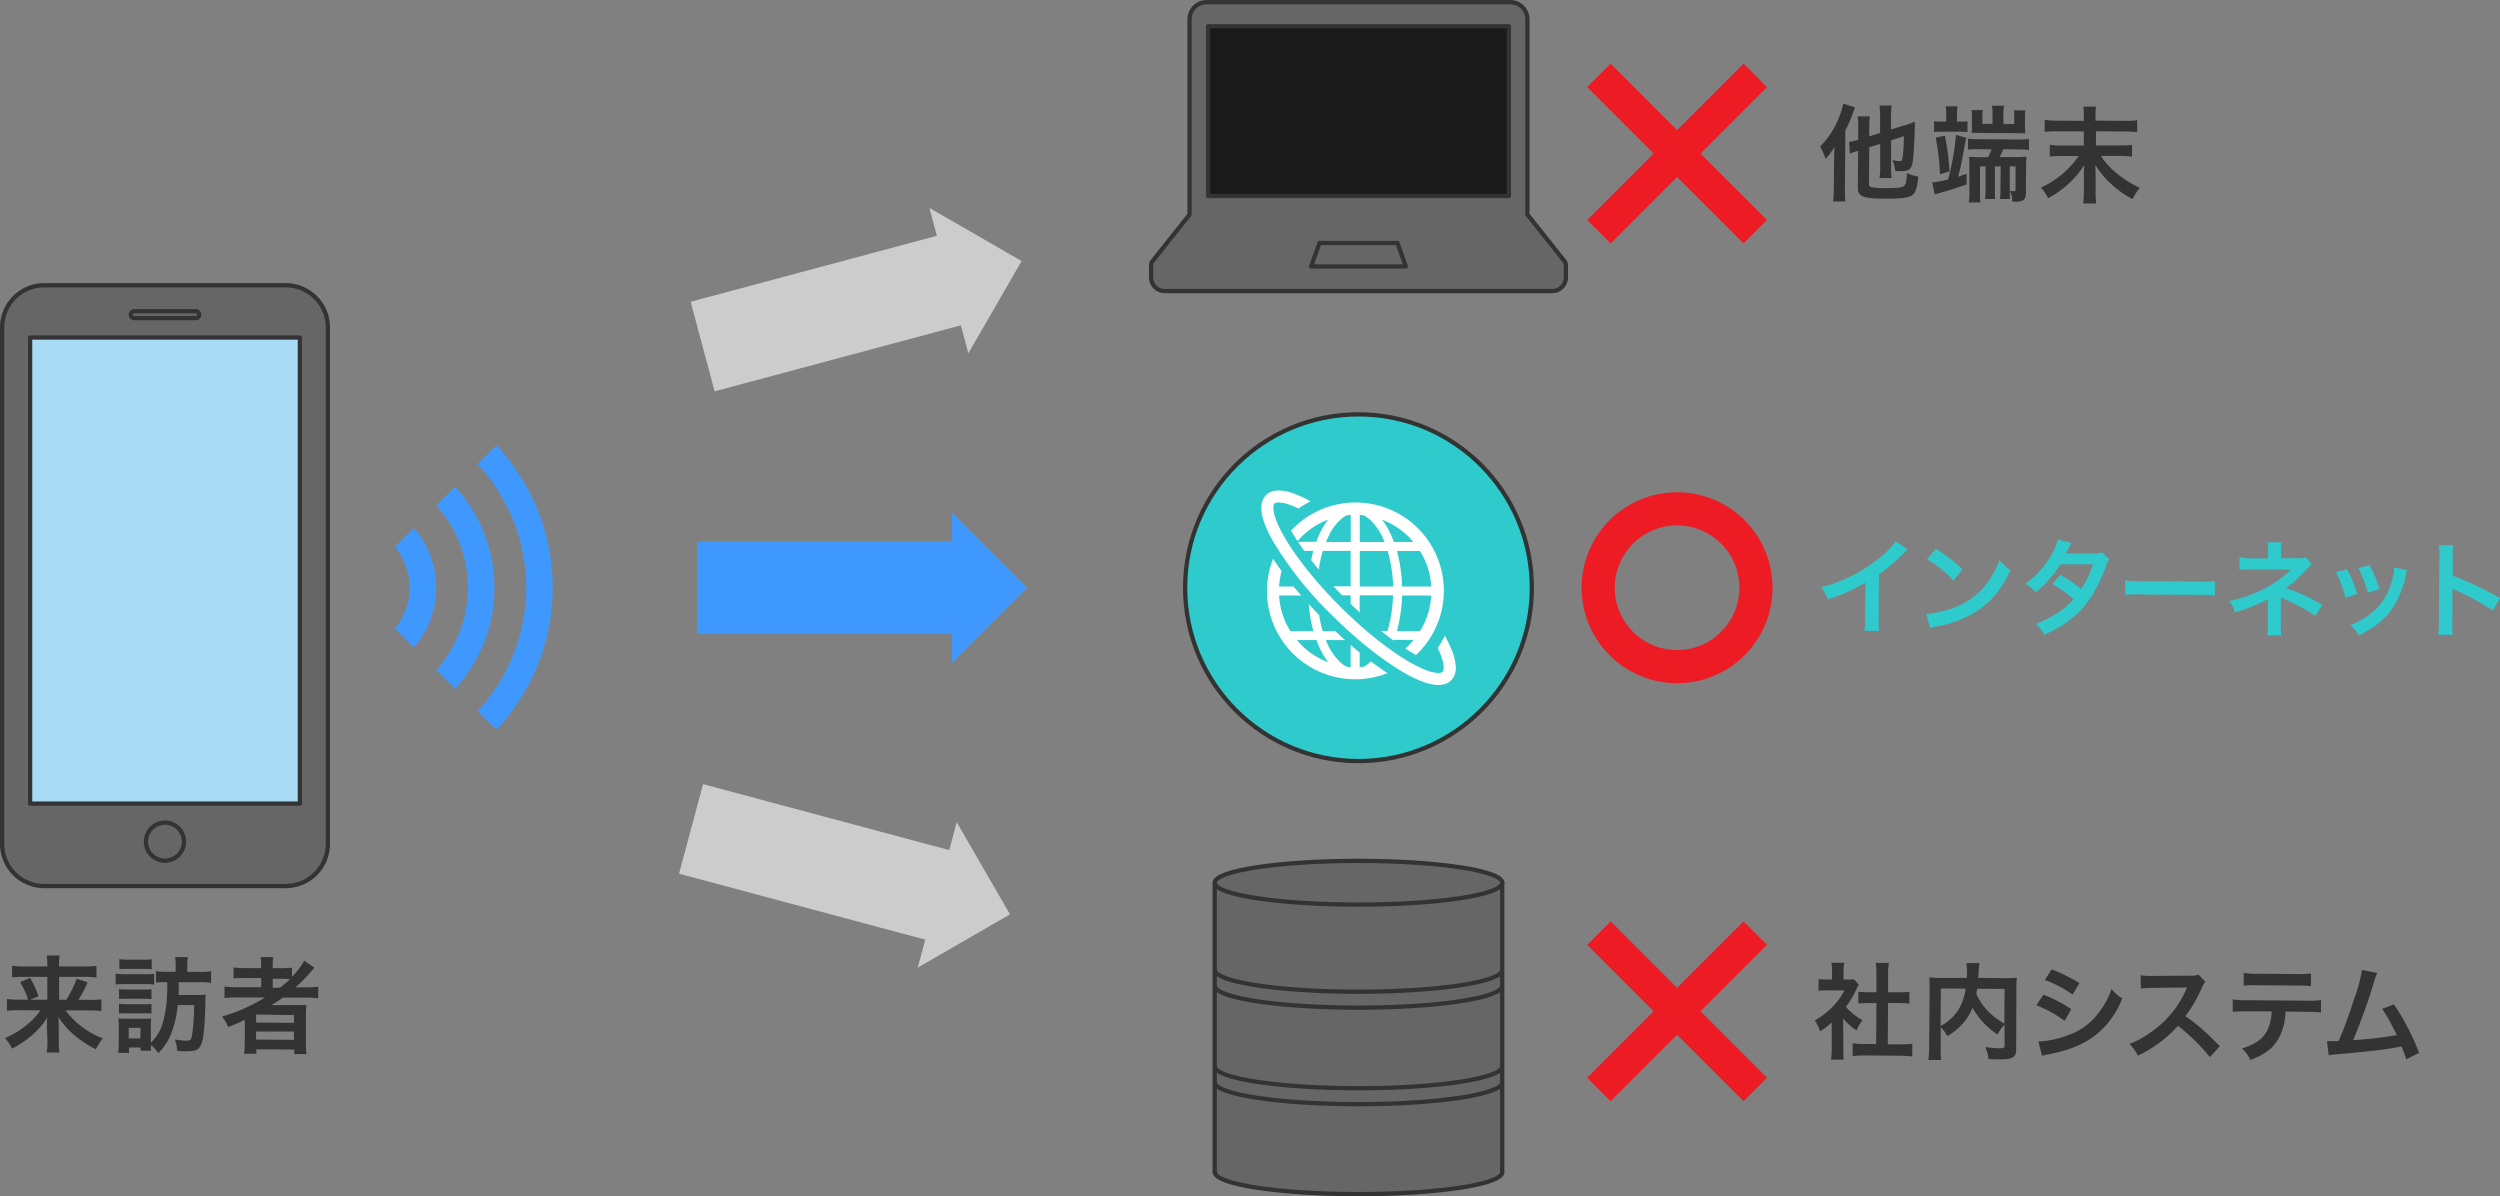
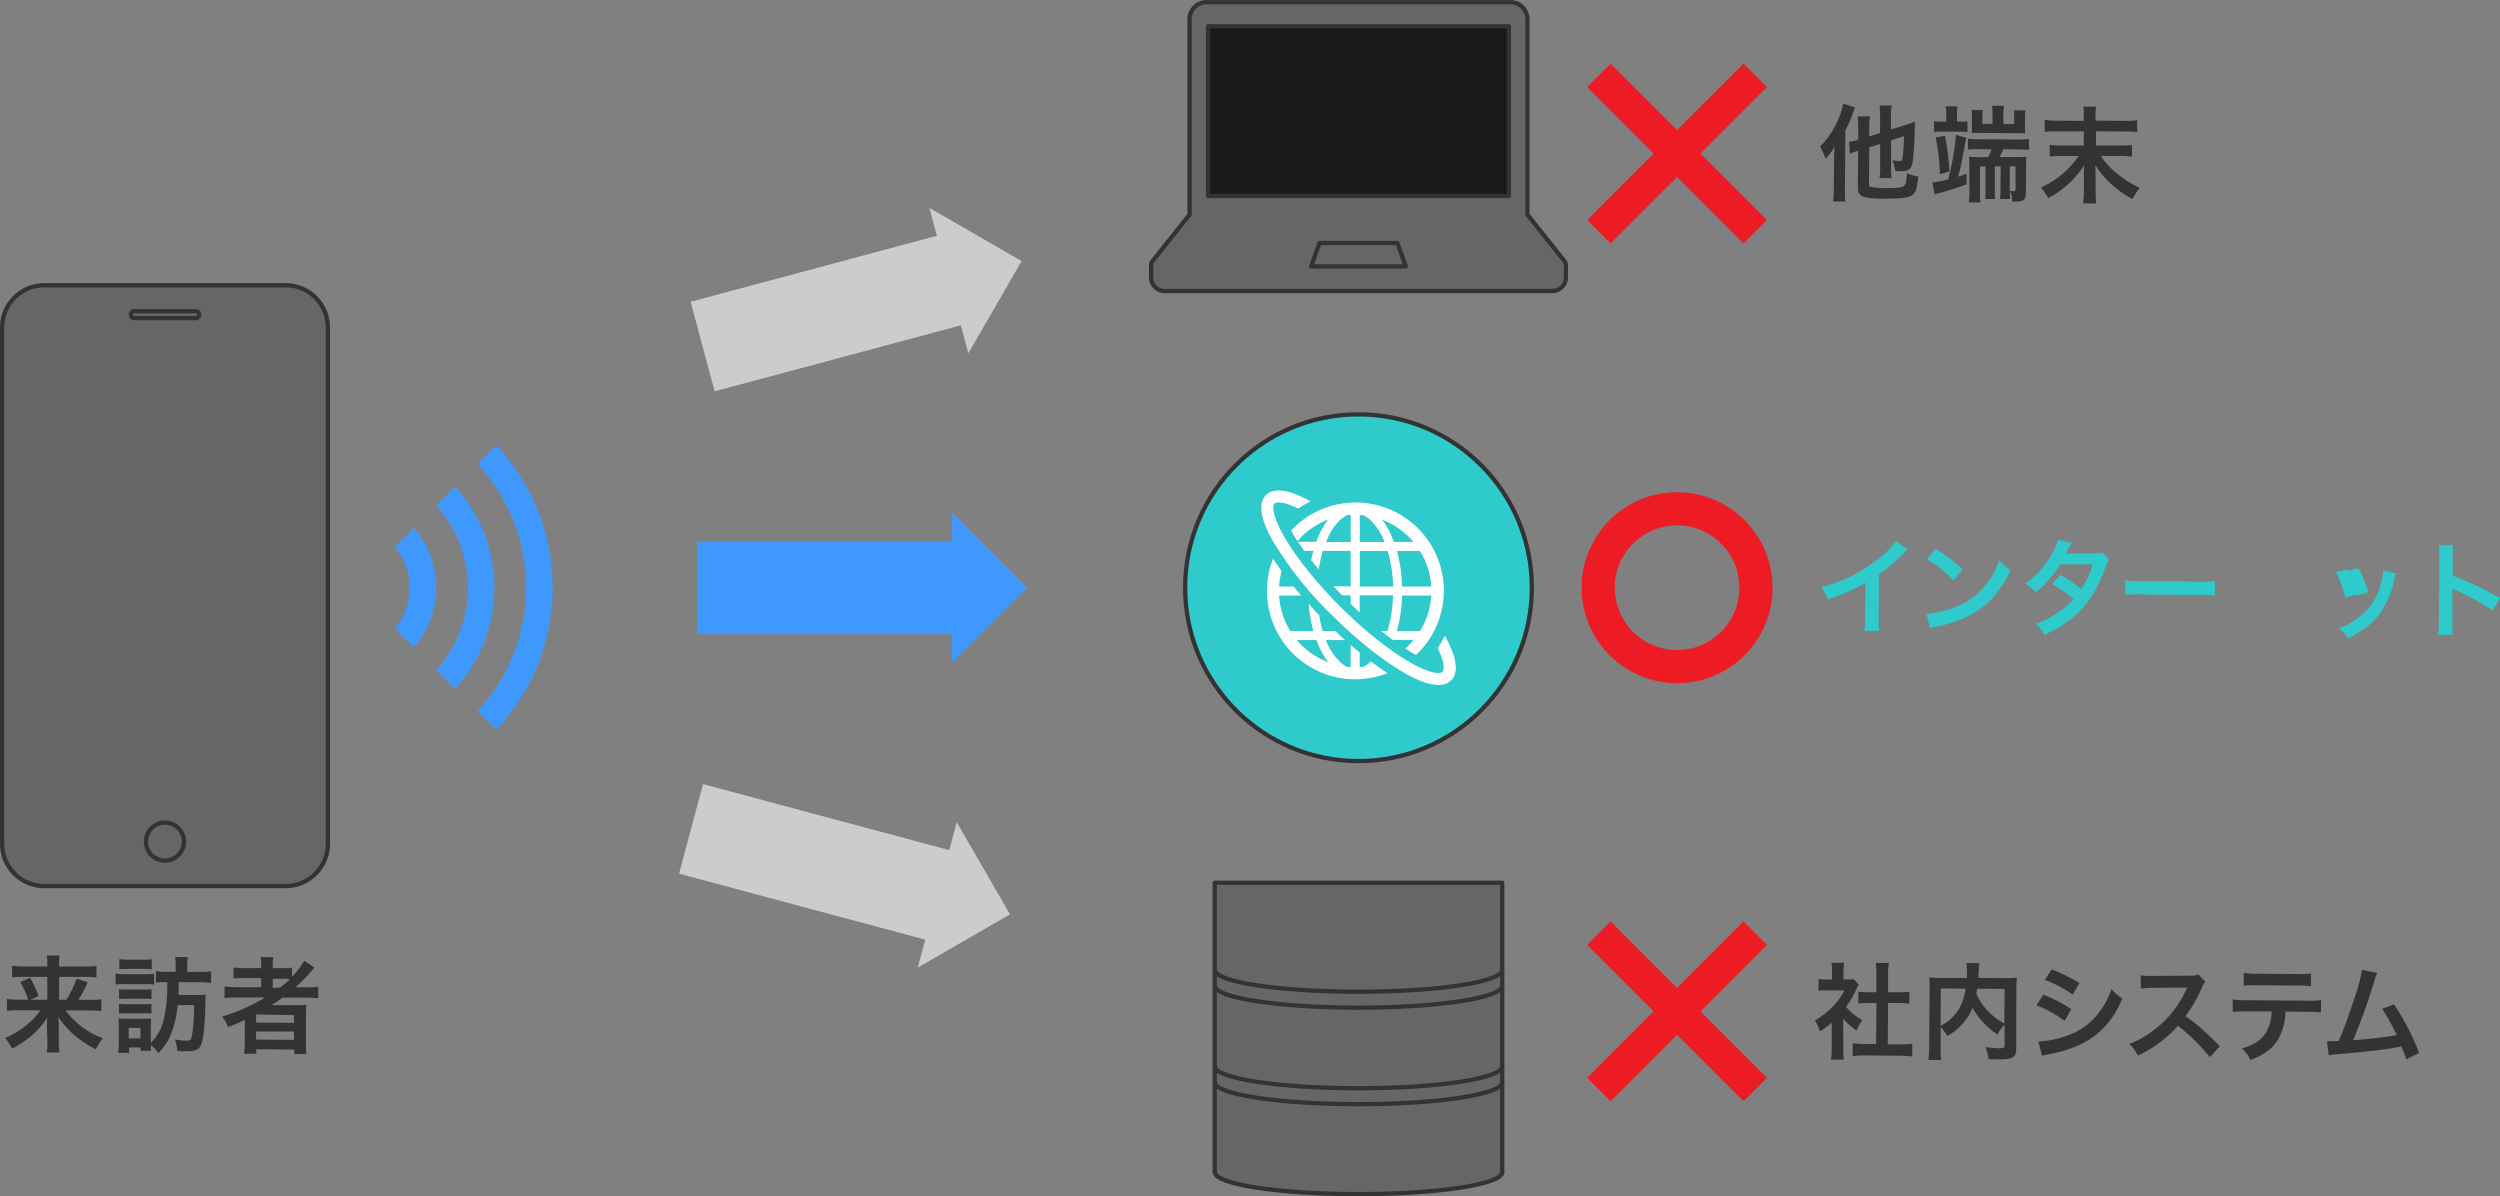
<svg xmlns="http://www.w3.org/2000/svg" viewBox="0 0 586.5 280.64">
  <rect x="0" y="0" width="586.5" height="280.64" fill="#808080" stroke="none" />
  <defs>
    <style>.cls-1,.cls-10{fill:#2ecacc;}.cls-1,.cls-12,.cls-7,.cls-8{stroke:#333;stroke-linecap:round;stroke-linejoin:round;}.cls-2{fill:#fff;}.cls-11,.cls-3,.cls-5{fill:none;stroke-miterlimit:10;}.cls-3{stroke:#3e98fd;}.cls-3,.cls-5{stroke-width:21.75px;}.cls-4{fill:#3e98fd;}.cls-5{stroke:#ccc;}.cls-6{fill:#ccc;}.cls-7{fill:#666;}.cls-8{fill:#1a1a1a;}.cls-9{fill:#333;}.cls-11{stroke:#ed1c24;stroke-width:7.78px;}.cls-12{fill:#a7dbf6;}</style>
  </defs>
  <title>アセット 25</title>
  <g id="レイヤー_2" data-name="レイヤー 2">
    <g id="レイヤー_2-2" data-name="レイヤー 2">
      <circle class="cls-1" cx="318.7" cy="137.88" r="40.67" />
      <path class="cls-2" d="M321.13,155.61a7,7,0,0,1-1.27.82l-.88.07v-3.41c-.7-.57-1.41-1.17-2.12-1.78v5.19l-.87-.07a6.72,6.72,0,0,1-1.28-.82,13.61,13.61,0,0,1-3.65-5.45h4.5c-.77-.68-1.54-1.39-2.3-2.11h-2.94a29.06,29.06,0,0,1-.85-3.75c-.84-.86-1.65-1.73-2.44-2.6a34.18,34.18,0,0,0,1.08,6.35h-5.4a17.64,17.64,0,0,1-2.63-8.34h5.19c-.62-.7-1.21-1.41-1.79-2.11h-3.4a18.1,18.1,0,0,1,.59-3.63c-.72-1-1.39-1.94-2-2.89a20.7,20.7,0,0,0,19.26,28.28,20.77,20.77,0,0,0,7.58-1.44q-1.9-1.24-3.88-2.75A6.48,6.48,0,0,1,321.13,155.61Zm-15.85-4.31c-.36-.36-.71-.75-1-1.14h4.56a22.44,22.44,0,0,0,1.13,2.62,17.35,17.35,0,0,0,1.64,2.59A18,18,0,0,1,305.28,151.3Z" />
      <path class="cls-2" d="M302.87,124.45c.45.81,1,1.65,1.53,2.52.29-.33.57-.65.88-1a17.86,17.86,0,0,1,6.3-4.07,19.17,19.17,0,0,0-2.78,5.21h-4.29c.46.69.95,1.4,1.46,2.12h2.15c-.2.7-.36,1.43-.51,2.18.56.72,1.16,1.46,1.77,2.21a30.54,30.54,0,0,1,.95-4.39h6.53v8.33h-4c.65.7,1.32,1.41,2,2.11h2v2c.7.68,1.41,1.35,2.12,2v-4h7.82a32.56,32.56,0,0,1-1.29,8.34H324c1,.82,2,1.59,3,2.3,0-.06,0-.12.07-.19h4.56c-.33.39-.67.78-1,1.14s-.62.59-.95.88c.87.56,1.71,1.08,2.52,1.53a20.7,20.7,0,1,0-29.26-29.26Zm30.26,23.6h-5.41a35.28,35.28,0,0,0,1.21-8.34h6.84A17.76,17.76,0,0,1,333.13,148.05Zm0-18.78a17.68,17.68,0,0,1,2.64,8.33h-6.85a35.22,35.22,0,0,0-1.19-8.33ZM330.56,126c.36.37.71.75,1,1.14H327a22.44,22.44,0,0,0-1.13-2.62,16.58,16.58,0,0,0-1.64-2.59A18.1,18.1,0,0,1,330.56,126ZM319,120.81l.88.07a7,7,0,0,1,1.27.82,13.61,13.61,0,0,1,3.65,5.45H319Zm0,8.46h6.54a32.41,32.41,0,0,1,1.29,8.33H319Zm-4.27-7.57a6.72,6.72,0,0,1,1.28-.82l.87-.07v6.34h-5.79c.23-.58.48-1.14.74-1.65A12,12,0,0,1,314.71,121.7Z" />
      <path class="cls-2" d="M340.72,152.88a27.76,27.76,0,0,0-1.75-3.73,25.57,25.57,0,0,1-1.69,2.86c.31.66.58,1.28.79,1.85a8.21,8.21,0,0,1,.62,2.76,2.35,2.35,0,0,1-.09.69.65.65,0,0,1-.47.47,2,2,0,0,1-.69.1,8.23,8.23,0,0,1-2.57-.55,25.43,25.43,0,0,1-3.69-1.73c-4.7-2.61-10.81-7.35-16.83-13.37S303.59,130.1,301,125.4a24.41,24.41,0,0,1-1.73-3.69,8.23,8.23,0,0,1-.55-2.57,2.35,2.35,0,0,1,.09-.69.68.68,0,0,1,.48-.47,2,2,0,0,1,.69-.1,8.51,8.51,0,0,1,2.76.62c.57.22,1.2.48,1.86.8a24.7,24.7,0,0,1,2.86-1.69,27.19,27.19,0,0,0-3.74-1.75,11,11,0,0,0-3.74-.8,5,5,0,0,0-1.59.24,3.53,3.53,0,0,0-1.4.86,3.58,3.58,0,0,0-.85,1.39,5,5,0,0,0-.24,1.59,10.64,10.64,0,0,0,.71,3.52,27.8,27.8,0,0,0,1.92,4.11,84.92,84.92,0,0,0,13.85,17.45c6.17,6.17,12.41,11,17.44,13.85a28.94,28.94,0,0,0,4.12,1.92,10.9,10.9,0,0,0,3.52.71,5,5,0,0,0,1.59-.24,3.58,3.58,0,0,0,1.39-.85,3.72,3.72,0,0,0,.86-1.4,5,5,0,0,0,.24-1.59A11.14,11.14,0,0,0,340.72,152.88Z" />
      <line class="cls-3" x1="163.53" y1="137.88" x2="225.64" y2="137.88" />
      <polygon class="cls-4" points="223.33 120.22 240.99 137.88 223.33 155.54 223.33 120.22" />
      <line class="cls-5" x1="164.84" y1="81.3" x2="224.84" y2="65.22" />
      <polygon class="cls-6" points="218.04 48.77 239.67 61.25 227.18 82.88 218.04 48.77" />
      <line class="cls-5" x1="162.12" y1="194.46" x2="222.11" y2="210.54" />
      <polygon class="cls-6" points="224.45 192.88 236.94 214.51 215.31 227 224.45 192.88" />
      <path class="cls-7" d="M367,61.23l-8.67-10.89V4.51a4,4,0,0,0-4-4H283.07a4,4,0,0,0-4,4V50.34l-8.67,10.89a1.64,1.64,0,0,0-.35,1v2.85a3.21,3.21,0,0,0,3.2,3.21h90.91a3.21,3.21,0,0,0,3.2-3.21V62.23A1.63,1.63,0,0,0,367,61.23Z" />
      <rect class="cls-8" x="283.41" y="6.16" width="70.58" height="39.82" />
      <polygon class="cls-7" points="329.81 62.51 307.58 62.51 309.55 57.01 327.84 57.01 329.81 62.51" />
      <path class="cls-9" d="M430.28,37.18c0-.59,0-.59.09-2.7a18.47,18.47,0,0,1-2.08,2.81A16.85,16.85,0,0,0,427,34.38a19.9,19.9,0,0,0,4.4-6.75,15.14,15.14,0,0,0,1-3.31l2.77.86c-.2.56-.25.71-.5,1.39a25.29,25.29,0,0,1-1.75,4l-.1,13.69c0,1.15,0,2,.1,3l-2.88,0a23.75,23.75,0,0,0,.17-3Zm8.25-2.64-.07,8.6c0,.49.12.64.66.76a13.53,13.53,0,0,0,3.09.22c2.78,0,3.83-.07,4.38-.43a1.76,1.76,0,0,0,.6-1.13c.07-.46.1-.76.18-1.94a11.28,11.28,0,0,0,2.67.81c-.31,2.8-.64,3.75-1.4,4.34-.94.65-2.59.86-7.06.83s-5.74-.54-5.73-2.5l.07-8.72-.5.14a11.28,11.28,0,0,0-1.43.56l-.2-2.81a13.87,13.87,0,0,0,2.14-.47l0-2.9a16.18,16.18,0,0,0-.13-2.6l2.9,0a13.79,13.79,0,0,0-.17,2.5l0,2.19,2.54-.79,0-4a18.85,18.85,0,0,0-.13-2.46l2.85,0a16.32,16.32,0,0,0-.17,2.39l0,3.26,3.6-1.12a14.63,14.63,0,0,0,2-.73c0,.52,0,.72,0,1.33-.07,3-.27,6.34-.48,7.93-.26,1.84-.88,2.38-2.77,2.36-.47,0-.74,0-1.35-.08a8.3,8.3,0,0,0-.67-2.51,9.88,9.88,0,0,0,1.67.23c.54,0,.64-.16.79-1.32a38.88,38.88,0,0,0,.24-4.54l-3,1,0,6.39a15.63,15.63,0,0,0,.12,2.45l-2.85,0a14.69,14.69,0,0,0,.17-2.53l0-5.47Z" />
      <path class="cls-9" d="M453.3,42.8a23.21,23.21,0,0,0,3.73-.71,54.82,54.82,0,0,0,1.51-7.53c.23-1.81.28-2.18.32-2.92l2.45.68c-.08.22-.36,1.65-.85,4.3a46.41,46.41,0,0,1-1.09,4.83c.64-.19,1-.31,2-.68v2.49c-2.19.79-4.77,1.61-6.47,2.06a7.53,7.53,0,0,0-1,.31Zm3.28-16.09a9.34,9.34,0,0,0-.11-1.77l2.78,0a7.94,7.94,0,0,0-.14,1.74v1.85h.79a9.07,9.07,0,0,0,1.67-.08l0,2.55c-.37-.05-1.08-.1-1.7-.11l-4.34,0c-.62,0-1.21,0-1.8.08l0-2.55a8.16,8.16,0,0,0,1.62.11h1.23Zm-.31,5.13a55.07,55.07,0,0,1,1.07,8.36l-2.24.7a48.58,48.58,0,0,0-1-8.63ZM464.19,35a22.38,22.38,0,0,0-2.51.08l0-2.56a16.06,16.06,0,0,0,2.53.14l9.26.07A14.64,14.64,0,0,0,476,32.6l0,2.58a22.33,22.33,0,0,0-2.48-.11L470,35c-.28.64-.53,1.13-.9,1.84l4,0a21.46,21.46,0,0,0,2.33-.09,19.23,19.23,0,0,0-.11,2.36l-.05,6.19c0,1-.26,1.52-.85,1.79a5,5,0,0,1-2.09.2h-.29a4.22,4.22,0,0,0-.57-2.51c.19,0,.73.08.93.08.37,0,.44-.09.45-.44l0-5.4H471.5l0,5.43a17.4,17.4,0,0,0,.08,2.24l-2.38,0a17.8,17.8,0,0,0,.11-2.26l.05-5.41H468l0,5.43a16.75,16.75,0,0,0,.08,2.24l-2.38,0a19.64,19.64,0,0,0,.11-2.26l0-5.4h-1.3l0,5.82a21.47,21.47,0,0,0,.08,2.65l-2.73,0a16.53,16.53,0,0,0,.17-2.75L462,39a21.43,21.43,0,0,0-.06-2.21c.86,0,1.33.08,2.31.09l2.16,0a13.33,13.33,0,0,0,.83-1.84Zm3.25-8.45a8.73,8.73,0,0,0-.13-1.75l2.85,0a8.18,8.18,0,0,0-.16,1.74l0,2.56,2.53,0v-1.7a12.25,12.25,0,0,0-.06-1.5l2.7,0a9.49,9.49,0,0,0-.11,1.65l0,2.21a11.68,11.68,0,0,0,.07,1.55c-.79-.06-1-.06-1.75-.06l-9.06-.07a16.3,16.3,0,0,0-1.77,0c.05-.62.05-.84.06-1.43V27.52a9.59,9.59,0,0,0-.1-1.7l2.67,0a10.34,10.34,0,0,0-.11,1.57v1.67l2.38,0Z" />
      <path class="cls-9" d="M498.38,28.35a16.68,16.68,0,0,0,3-.15l0,2.82a18,18,0,0,0-2.94-.17l-6.73-.05,0,3.32,5.46,0a18.38,18.38,0,0,0,3-.13l0,2.76a21.83,21.83,0,0,0-3-.17l-4.3,0a16.66,16.66,0,0,0,3.46,3.86A24.28,24.28,0,0,0,502,44.07a13.38,13.38,0,0,0-1.69,2.64,22.17,22.17,0,0,1-5.08-3.6,19.89,19.89,0,0,1-3.65-4.4c0,1.4.06,1.8.05,2.29l0,4.1a17.77,17.77,0,0,0,.16,2.63l-3.1,0a16.32,16.32,0,0,0,.19-2.63l0-4.08c0-.78,0-1.13.09-2.28a22.48,22.48,0,0,1-8.48,7.75A12,12,0,0,0,478.81,44a21.57,21.57,0,0,0,8.85-7.4l-3.86,0a25.86,25.86,0,0,0-2.92.12l0-2.75a18.54,18.54,0,0,0,2.92.17l5.06,0,0-3.32-6.22,0a20.57,20.57,0,0,0-2.95.12l0-2.82a17.83,17.83,0,0,0,2.93.19l6.24.05v-1.6a10,10,0,0,0-.11-1.75l3,0a8.07,8.07,0,0,0-.14,1.76V28.3Z" />
      <path class="cls-10" d="M447.55,128.91a10.7,10.7,0,0,0-.91.86,43.31,43.31,0,0,1-5.84,5l-.07,10.49a19.12,19.12,0,0,0,.1,2.73l-3.44,0a13.69,13.69,0,0,0,.17-2.66l.06-8.64a39.53,39.53,0,0,1-8.8,3.91,9.11,9.11,0,0,0-1.62-2.81,35.93,35.93,0,0,0,12.94-6.29,19.57,19.57,0,0,0,4.6-4.56Z" />
      <path class="cls-10" d="M451.91,144a23.75,23.75,0,0,0,7.29-1.76,16.49,16.49,0,0,0,7.34-6,20.51,20.51,0,0,0,2.54-4.89,10.49,10.49,0,0,0,2.59,2.42c-2.13,4.48-4.48,7.36-7.86,9.58a26.58,26.58,0,0,1-9.39,3.61,8.14,8.14,0,0,0-1.63.41Zm2.2-15.24a34.37,34.37,0,0,1,6.3,4.79l-2.13,2.66a25.81,25.81,0,0,0-6.22-5Z" />
      <path class="cls-10" d="M494.83,131.25a4.54,4.54,0,0,0-.77,1.64,41.91,41.91,0,0,1-3.2,6.74c-2.53,4.05-6,6.93-11.27,9.3a7.72,7.72,0,0,0-2-2.55,24.44,24.44,0,0,0,4.81-2.42,17.88,17.88,0,0,0,4.05-3.38,28,28,0,0,0-5-3.56l1.89-2.17a32.34,32.34,0,0,1,4.91,3.33A23.34,23.34,0,0,0,491,132.4l-7.64,0a25.48,25.48,0,0,1-5.79,6.57,7.81,7.81,0,0,0-2.45-2,21,21,0,0,0,6.22-6.95,15.21,15.21,0,0,0,1.45-3.41l3.19.74a14.89,14.89,0,0,0-.75,1.37,12.56,12.56,0,0,1-.6,1.18c.4-.05.4-.05,6.39-.06a6.21,6.21,0,0,0,2.17-.28Z" />
      <path class="cls-10" d="M498.52,136.14a23.47,23.47,0,0,0,4,.21l13.09.09a23.91,23.91,0,0,0,4-.14l0,3.41a27,27,0,0,0-4-.15l-13-.1a27.57,27.57,0,0,0-4,.1Z" />
-       <path class="cls-10" d="M531.89,149.09a14.37,14.37,0,0,0,.16-2.18l0-5.16c0-.18,0-.59,0-1.26a3.76,3.76,0,0,1-.74.47,40.14,40.14,0,0,1-7,2.7A9.57,9.57,0,0,0,523,141a30.26,30.26,0,0,0,6.85-2.24,26.13,26.13,0,0,0,7.65-5.15H537c-.15,0-.15,0-9,0a17.16,17.16,0,0,0-2.61.1l0-3A13,13,0,0,0,528,131l4.1,0,0-2a10.87,10.87,0,0,0-.11-1.77l3.29,0a7.72,7.72,0,0,0-.13,1.72l0,2,4.15,0a5.14,5.14,0,0,0,1.67-.2l1.42,1.68a5.4,5.4,0,0,0-1.09,1,32,32,0,0,1-5.05,4.55,40.29,40.29,0,0,1,8.55,3.92l-1.64,2.57a44.56,44.56,0,0,0-7.47-4c-.31-.15-.36-.15-.61-.27,0,.3,0,1,0,1.2l0,5.41a10.71,10.71,0,0,0,.11,2.19Z" />
-       <path class="cls-10" d="M550.62,133.53a28,28,0,0,1,2.36,5.84l-2.78.87a24.54,24.54,0,0,0-2.19-6Zm14.1.28a5,5,0,0,0-.35,1.25,21.11,21.11,0,0,1-3.45,8.15c-1.84,2.47-3.89,4-7.54,5.87a8.77,8.77,0,0,0-2-2.45,15.8,15.8,0,0,0,4.2-2.23,14.1,14.1,0,0,0,5.63-8.48,11.06,11.06,0,0,0,.47-2.82Zm-8.86-1.25a24,24,0,0,1,2.34,5.67l-2.73.84a27.18,27.18,0,0,0-2.19-5.79Z" />
+       <path class="cls-10" d="M550.62,133.53a28,28,0,0,1,2.36,5.84l-2.78.87a24.54,24.54,0,0,0-2.19-6m14.1.28a5,5,0,0,0-.35,1.25,21.11,21.11,0,0,1-3.45,8.15c-1.84,2.47-3.89,4-7.54,5.87a8.77,8.77,0,0,0-2-2.45,15.8,15.8,0,0,0,4.2-2.23,14.1,14.1,0,0,0,5.63-8.48,11.06,11.06,0,0,0,.47-2.82Zm-8.86-1.25a24,24,0,0,1,2.34,5.67l-2.73.84a27.18,27.18,0,0,0-2.19-5.79Z" />
      <path class="cls-10" d="M572,148.92a17.83,17.83,0,0,0,.16-2.75l.12-15.75a15.94,15.94,0,0,0-.13-2.5l3.37,0a15.54,15.54,0,0,0-.12,2.58l0,4.57a72.74,72.74,0,0,1,11.11,5.26l-1.74,2.89a59.29,59.29,0,0,0-8.66-4.76,6.17,6.17,0,0,1-.83-.42,13.43,13.43,0,0,1,.08,1.67l-.05,6.49a26.21,26.21,0,0,0,.08,2.73Z" />
      <path class="cls-9" d="M4.51,237a25,25,0,0,0-2.88.13l0-2.78a17.81,17.81,0,0,0,2.85.17l2.11,0a19.07,19.07,0,0,0-1.86-4.12l2.32-1a24.54,24.54,0,0,1,2,4.29l-1.95.84,4,0,0-5.36-5.55,0a21.52,21.52,0,0,0-2.72.13l0-2.75a18.61,18.61,0,0,0,2.87.19l5.4,0v-.69a15.78,15.78,0,0,0-.11-1.89l3,0a11.36,11.36,0,0,0-.14,1.92v.66l5.85,0a16.55,16.55,0,0,0,2.93-.15l0,2.76a16.5,16.5,0,0,0-2.76-.17l-6,0,0,5.36h1.67a22.19,22.19,0,0,0,2.44-4.94l2.57.85a24.1,24.1,0,0,1-2.16,4.11l2.58,0a16.45,16.45,0,0,0,2.82-.12l0,2.77a25.13,25.13,0,0,0-3-.17l-5.4,0a19.07,19.07,0,0,0,8.77,6.55,10.69,10.69,0,0,0-1.66,2.57,24.08,24.08,0,0,1-5.55-3.75,18.71,18.71,0,0,1-3.24-3.81c.06,1.33.08,1.82.08,2.34l0,3.46a16.39,16.39,0,0,0,.16,2.51l-3,0a15.07,15.07,0,0,0,.19-2.5L11,241c0-.76,0-1.23.09-2.28A18.13,18.13,0,0,1,7,243.29,23.37,23.37,0,0,1,2.85,246a12.69,12.69,0,0,0-1.66-2.47,21.56,21.56,0,0,0,6.05-3.91,18.31,18.31,0,0,0,2.26-2.59Z" />
      <path class="cls-9" d="M27.11,228.41a10.62,10.62,0,0,0,2,.13l5.06,0a13,13,0,0,0,2-.08l0,2.53a11.2,11.2,0,0,0-1.86-.11l-5.16,0a14.13,14.13,0,0,0-2,.08Zm11.26,2a10.27,10.27,0,0,0-1.77.11l0-2.7a14.05,14.05,0,0,0,2.61.17h2v-1.33a13.35,13.35,0,0,0-.13-2.13l3,0a11.41,11.41,0,0,0-.16,2.13V228l3,0a14,14,0,0,0,2.6-.13l0,2.73a14.56,14.56,0,0,0-2.58-.17l-5,0c0,.47,0,.83,0,1.08l-.06,1.91,4.37,0a14,14,0,0,0,2-.09,18.33,18.33,0,0,0-.07,2.12c-.08,4.47-.4,7.93-.83,9.18-.57,1.64-1.26,2-3.84,2-.42,0-.94,0-1.92-.11a9.75,9.75,0,0,0-.57-2.68,17.77,17.77,0,0,0,2.58.31c1.08,0,1.28-.18,1.48-1.46a46.2,46.2,0,0,0,.45-6.9l-3.83,0a25.82,25.82,0,0,1-1.38,6.28,13.41,13.41,0,0,1-3.18,5,10.67,10.67,0,0,0-1.7-1.93,12.6,12.6,0,0,0,0,1.36l-2.46,0v-.76l-2.7,0V247l-2.55,0c.08-.76.13-1.65.14-2.41l0-3.78a16,16,0,0,0-.09-1.92,8.71,8.71,0,0,0,1.65.11L34,239a12,12,0,0,0,1.48-.06,9.37,9.37,0,0,0-.09,1.76l0,3.91a10.41,10.41,0,0,0,2.84-4.77,29.07,29.07,0,0,0,.95-6.23c.06-.79.06-.79.07-3.17Zm-10.45,5.08a11.82,11.82,0,0,0,1.55.09l4.54,0a10,10,0,0,0,1.52-.06v2.28a14.36,14.36,0,0,0-1.55-.08l-4.54,0a10.9,10.9,0,0,0-1.53.06Zm0-3.44a11.82,11.82,0,0,0,1.55.09l4.57,0a9.94,9.94,0,0,0,1.5-.06l0,2.31a11.61,11.61,0,0,0-1.5-.08l-4.56,0a15,15,0,0,0-1.55.06ZM28,225a11.11,11.11,0,0,0,2,.14l3.59,0a11.66,11.66,0,0,0,2-.11l0,2.36a18.42,18.42,0,0,0-2-.09l-3.58,0a19.22,19.22,0,0,0-2,.06Zm2.2,18.61,2.75,0,0-2.48-2.75,0Z" />
      <path class="cls-9" d="M55.62,234a24.82,24.82,0,0,0-2.95.13l0-2.7a22.11,22.11,0,0,0,3,.17l5.6,0v-2.14l-3.68,0a26.37,26.37,0,0,0-2.8.08l0-2.58a21.13,21.13,0,0,0,2.89.17l3.59,0v-.42a12.11,12.11,0,0,0-.13-2.16l3,0a9.84,9.84,0,0,0-.16,2.16v.42h1.77a18.29,18.29,0,0,0,2.75-.13v2.12a17.44,17.44,0,0,0,2.87-3.72l2.42,1.62c-.17.17-.54.58-1.11,1.24a35.68,35.68,0,0,1-3.37,3.37l2.53,0a21.19,21.19,0,0,0,2.81-.13l0,2.7a26.91,26.91,0,0,0-3-.17l-5.28,0c-.94.66-1.55,1.07-2.67,1.78.55,0,1.36,0,2,0l3.6,0c1.18,0,1.87,0,2.58-.05a26.49,26.49,0,0,0-.11,2.68l0,6.06a18.11,18.11,0,0,0,.13,2.78l-2.85,0v-1.06l-8.92-.06v1.05l-2.87,0a24,24,0,0,0,.17-2.77l0-3.81c0-.39,0-.93,0-1.38-1.5.73-2,.95-3.92,1.7a8.82,8.82,0,0,0-1.43-2.47A40.65,40.65,0,0,0,62.2,234Zm4.45,9.89,8.89.06V242L60.08,242Zm0-4,8.89.07v-1.82L60.11,238Zm5.61-8.19a23.57,23.57,0,0,0,2.37-2c-.66-.05-1.08-.08-2.06-.08l-2,0,0,2.14Z" />
      <path class="cls-9" d="M432.45,246.1a17.62,17.62,0,0,0,.1,2.5l-3,0a14.63,14.63,0,0,0,.17-2.55l0-6.17a16.08,16.08,0,0,1-2.74,2.07,9.55,9.55,0,0,0-1.23-2.57,17.12,17.12,0,0,0,4.25-3.28,14.78,14.78,0,0,0,2.7-3.76l-4,0a16.09,16.09,0,0,0-2.07.08l0-2.73a13.83,13.83,0,0,0,1.94.11h1.23l0-2.06a11.18,11.18,0,0,0-.14-1.87l3,0a10.19,10.19,0,0,0-.17,1.92v2h1a8.14,8.14,0,0,0,1.42-.06l1.17,1.28a8.41,8.41,0,0,0-.55,1,20.09,20.09,0,0,1-2.48,4.19,14.19,14.19,0,0,0,3.88,3.14,10.52,10.52,0,0,0-1.37,2.4,13.38,13.38,0,0,1-3.15-2.8ZM442.87,245l2.95,0a19.61,19.61,0,0,0,2.8-.13l0,3a20.49,20.49,0,0,0-2.8-.2l-8.4-.06a20.46,20.46,0,0,0-2.78.15l0-3a23.44,23.44,0,0,0,2.83.17l2.67,0,.07-9.61h-1.84a23.42,23.42,0,0,0-2.4.11l0-2.78a17.4,17.4,0,0,0,2.4.14h1.84l0-4.32a16.54,16.54,0,0,0-.15-2.56l3.07,0a15,15,0,0,0-.19,2.55l0,4.32,2.6,0a16.21,16.21,0,0,0,2.41-.1l0,2.77c-.78-.08-1.54-.13-2.4-.14l-2.61,0Z" />
      <path class="cls-9" d="M470.26,240.4a9.61,9.61,0,0,0-1.64,2.3,18.16,18.16,0,0,1-5.87-6.28,10.57,10.57,0,0,1-1.2,2.32,14.16,14.16,0,0,1-4.7,4.32,9,9,0,0,0-1.56-2.08l0,4.77a21,21,0,0,0,.1,2.92l-3,0a20.65,20.65,0,0,0,.19-3l.11-14a23.41,23.41,0,0,0-.08-2.39,22.18,22.18,0,0,0,2.84.15l6,0c0-.56,0-.91,0-1.32a14,14,0,0,0-.13-2.17l3.07,0a5.31,5.31,0,0,0-.16,1.22c0,.35,0,.35-.08,1.35,0,.52,0,.52-.06.91l6.26.05a21.94,21.94,0,0,0,2.81-.1,21,21,0,0,0-.12,2.38L473,245.9c0,1-.09,1.4-.39,1.77-.54.68-1.43.87-3.73.86-.67,0-1.41,0-2.39-.1a9.11,9.11,0,0,0-.74-2.8,22,22,0,0,0,3.19.29c1.21,0,1.33-.06,1.34-.77Zm-15,.29a11.17,11.17,0,0,0,4.1-3.66,12.37,12.37,0,0,0,1.78-5.09l-5.82-.05Zm8.56-8.73c-.08.61-.1.73-.18,1.17a14.46,14.46,0,0,0,2.75,4.1,16.39,16.39,0,0,0,3.83,2.9l.06-8.13Z" />
      <path class="cls-9" d="M479.4,233.35a34.2,34.2,0,0,1,6.51,3.39l-1.55,2.76a28.7,28.7,0,0,0-6.63-3.66Zm-1.19,11a22.84,22.84,0,0,0,7.11-1.55,15,15,0,0,0,7.14-5.35,18.25,18.25,0,0,0,2.89-5.41,12.37,12.37,0,0,0,2.54,2.21,21.62,21.62,0,0,1-3.73,6.18c-3.15,3.57-7.34,5.72-13.39,6.88-.89.17-1.23.24-1.72.38Zm3.12-16.93a39.86,39.86,0,0,1,6.51,3.21l-1.59,2.69a28.8,28.8,0,0,0-6.53-3.43Z" />
      <path class="cls-9" d="M518.44,248a46.92,46.92,0,0,0-7.48-7.35,29.3,29.3,0,0,1-9.42,7,9.67,9.67,0,0,0-2-2.74,20.56,20.56,0,0,0,4.93-2.67,23.74,23.74,0,0,0,8.33-9.94l.27-.63c-.39,0-.39,0-8.13.08a19.48,19.48,0,0,0-2.68.18l-.07-3.14a11.5,11.5,0,0,0,2.15.16h.6l8.64-.06a5.19,5.19,0,0,0,2.19-.25l1.61,1.68a5,5,0,0,0-.8,1.32,32.06,32.06,0,0,1-3.88,6.76,37.81,37.81,0,0,1,4.52,3.59c.61.54.61.54,3.56,3.44Z" />
      <path class="cls-9" d="M536.17,237.31a13.4,13.4,0,0,1-1.77,6.59c-1.32,2.15-3.12,3.49-6.45,4.79a7.83,7.83,0,0,0-2-2.72c3-.88,4.81-2.17,5.85-4.05a10.44,10.44,0,0,0,1.12-4.64l-6,0a23.26,23.26,0,0,0-3.12.1l0-2.93a16.6,16.6,0,0,0,3.17.2l14.37.11a17.66,17.66,0,0,0,3.17-.15l0,2.92a24.56,24.56,0,0,0-3.12-.15Zm-9.79-9.07a16.69,16.69,0,0,0,3.17.2l9.43.07a17,17,0,0,0,3.17-.15l0,3a21.61,21.61,0,0,0-3.12-.15l-9.53-.07a24,24,0,0,0-3.12.1Z" />
      <path class="cls-9" d="M557.71,228.25a7.67,7.67,0,0,0-.65,1.77,145.59,145.59,0,0,1-5,14,97.19,97.19,0,0,0,10.23-1.18c-.27-.59-.56-1.13-1.14-2.24a29.82,29.82,0,0,0-2.3-3.92l2.78-1.06A57.39,57.39,0,0,1,567.52,247l-3,1.53a24.36,24.36,0,0,0-1.16-3.06l-.89.2c-2.48.49-6.56,1-13.91,1.64a14.78,14.78,0,0,0-2.24.27l-.41-3.31h.63c.5,0,1.08,0,2.12-.06,1.32-3.08,2.32-5.85,3.63-9.87a38.72,38.72,0,0,0,1.84-6.79Z" />
      <polyline class="cls-7" points="284.97 275 284.97 207.09 352.42 207.09 352.42 275" />
      <path class="cls-7" d="M352.42,231.26c0,2.84-15.1,5.14-33.72,5.14S285,234.1,285,231.26" />
      <path class="cls-7" d="M352.42,253.9c0,2.84-15.1,5.14-33.72,5.14S285,256.74,285,253.9" />
      <path class="cls-7" d="M352.42,227.53c0,2.84-15.1,5.13-33.72,5.13S285,230.37,285,227.53" />
      <path class="cls-7" d="M352.42,250.17c0,2.83-15.1,5.13-33.72,5.13S285,253,285,250.17" />
      <path class="cls-7" d="M352.42,275c0,2.84-15.1,5.14-33.72,5.14S285,277.84,285,275" />
-       <ellipse class="cls-7" cx="318.7" cy="207.09" rx="33.73" ry="5.13" />
      <circle class="cls-11" cx="393.44" cy="137.88" r="18.51" />
      <line class="cls-11" x1="375.1" y1="17.68" x2="411.78" y2="54.37" />
      <line class="cls-11" x1="411.78" y1="17.68" x2="375.1" y2="54.37" />
      <line class="cls-11" x1="375.1" y1="218.92" x2="411.78" y2="255.6" />
      <line class="cls-11" x1="411.78" y1="218.92" x2="375.1" y2="255.6" />
      <path class="cls-4" d="M112,166.86a42.48,42.48,0,0,0,0-58l4.42-4.42a48.75,48.75,0,0,1,0,66.8Z" />
      <path class="cls-4" d="M102.33,157.19a28.82,28.82,0,0,0,0-38.62l4.42-4.42a35.07,35.07,0,0,1,0,47.46Z" />
      <path class="cls-4" d="M92.64,147.5a15.14,15.14,0,0,0,0-19.24l4.43-4.43a21.39,21.39,0,0,1,0,28.1Z" />
      <path class="cls-7" d="M67.05,66.92H10.38A9.9,9.9,0,0,0,.5,76.79V198a9.9,9.9,0,0,0,9.88,9.87H67.05A9.9,9.9,0,0,0,76.92,198V76.79A9.9,9.9,0,0,0,67.05,66.92Z" />
-       <rect class="cls-12" x="7.07" y="79.18" width="63.28" height="109.35" />
      <path class="cls-7" d="M38.72,201.91a4.46,4.46,0,1,1,4.44-4.46A4.47,4.47,0,0,1,38.72,201.91Z" />
      <path class="cls-7" d="M31.51,73h14.4a.82.82,0,1,1,0,1.64H31.51a.82.82,0,1,1,0-1.64Z" />
    </g>
  </g>
</svg>